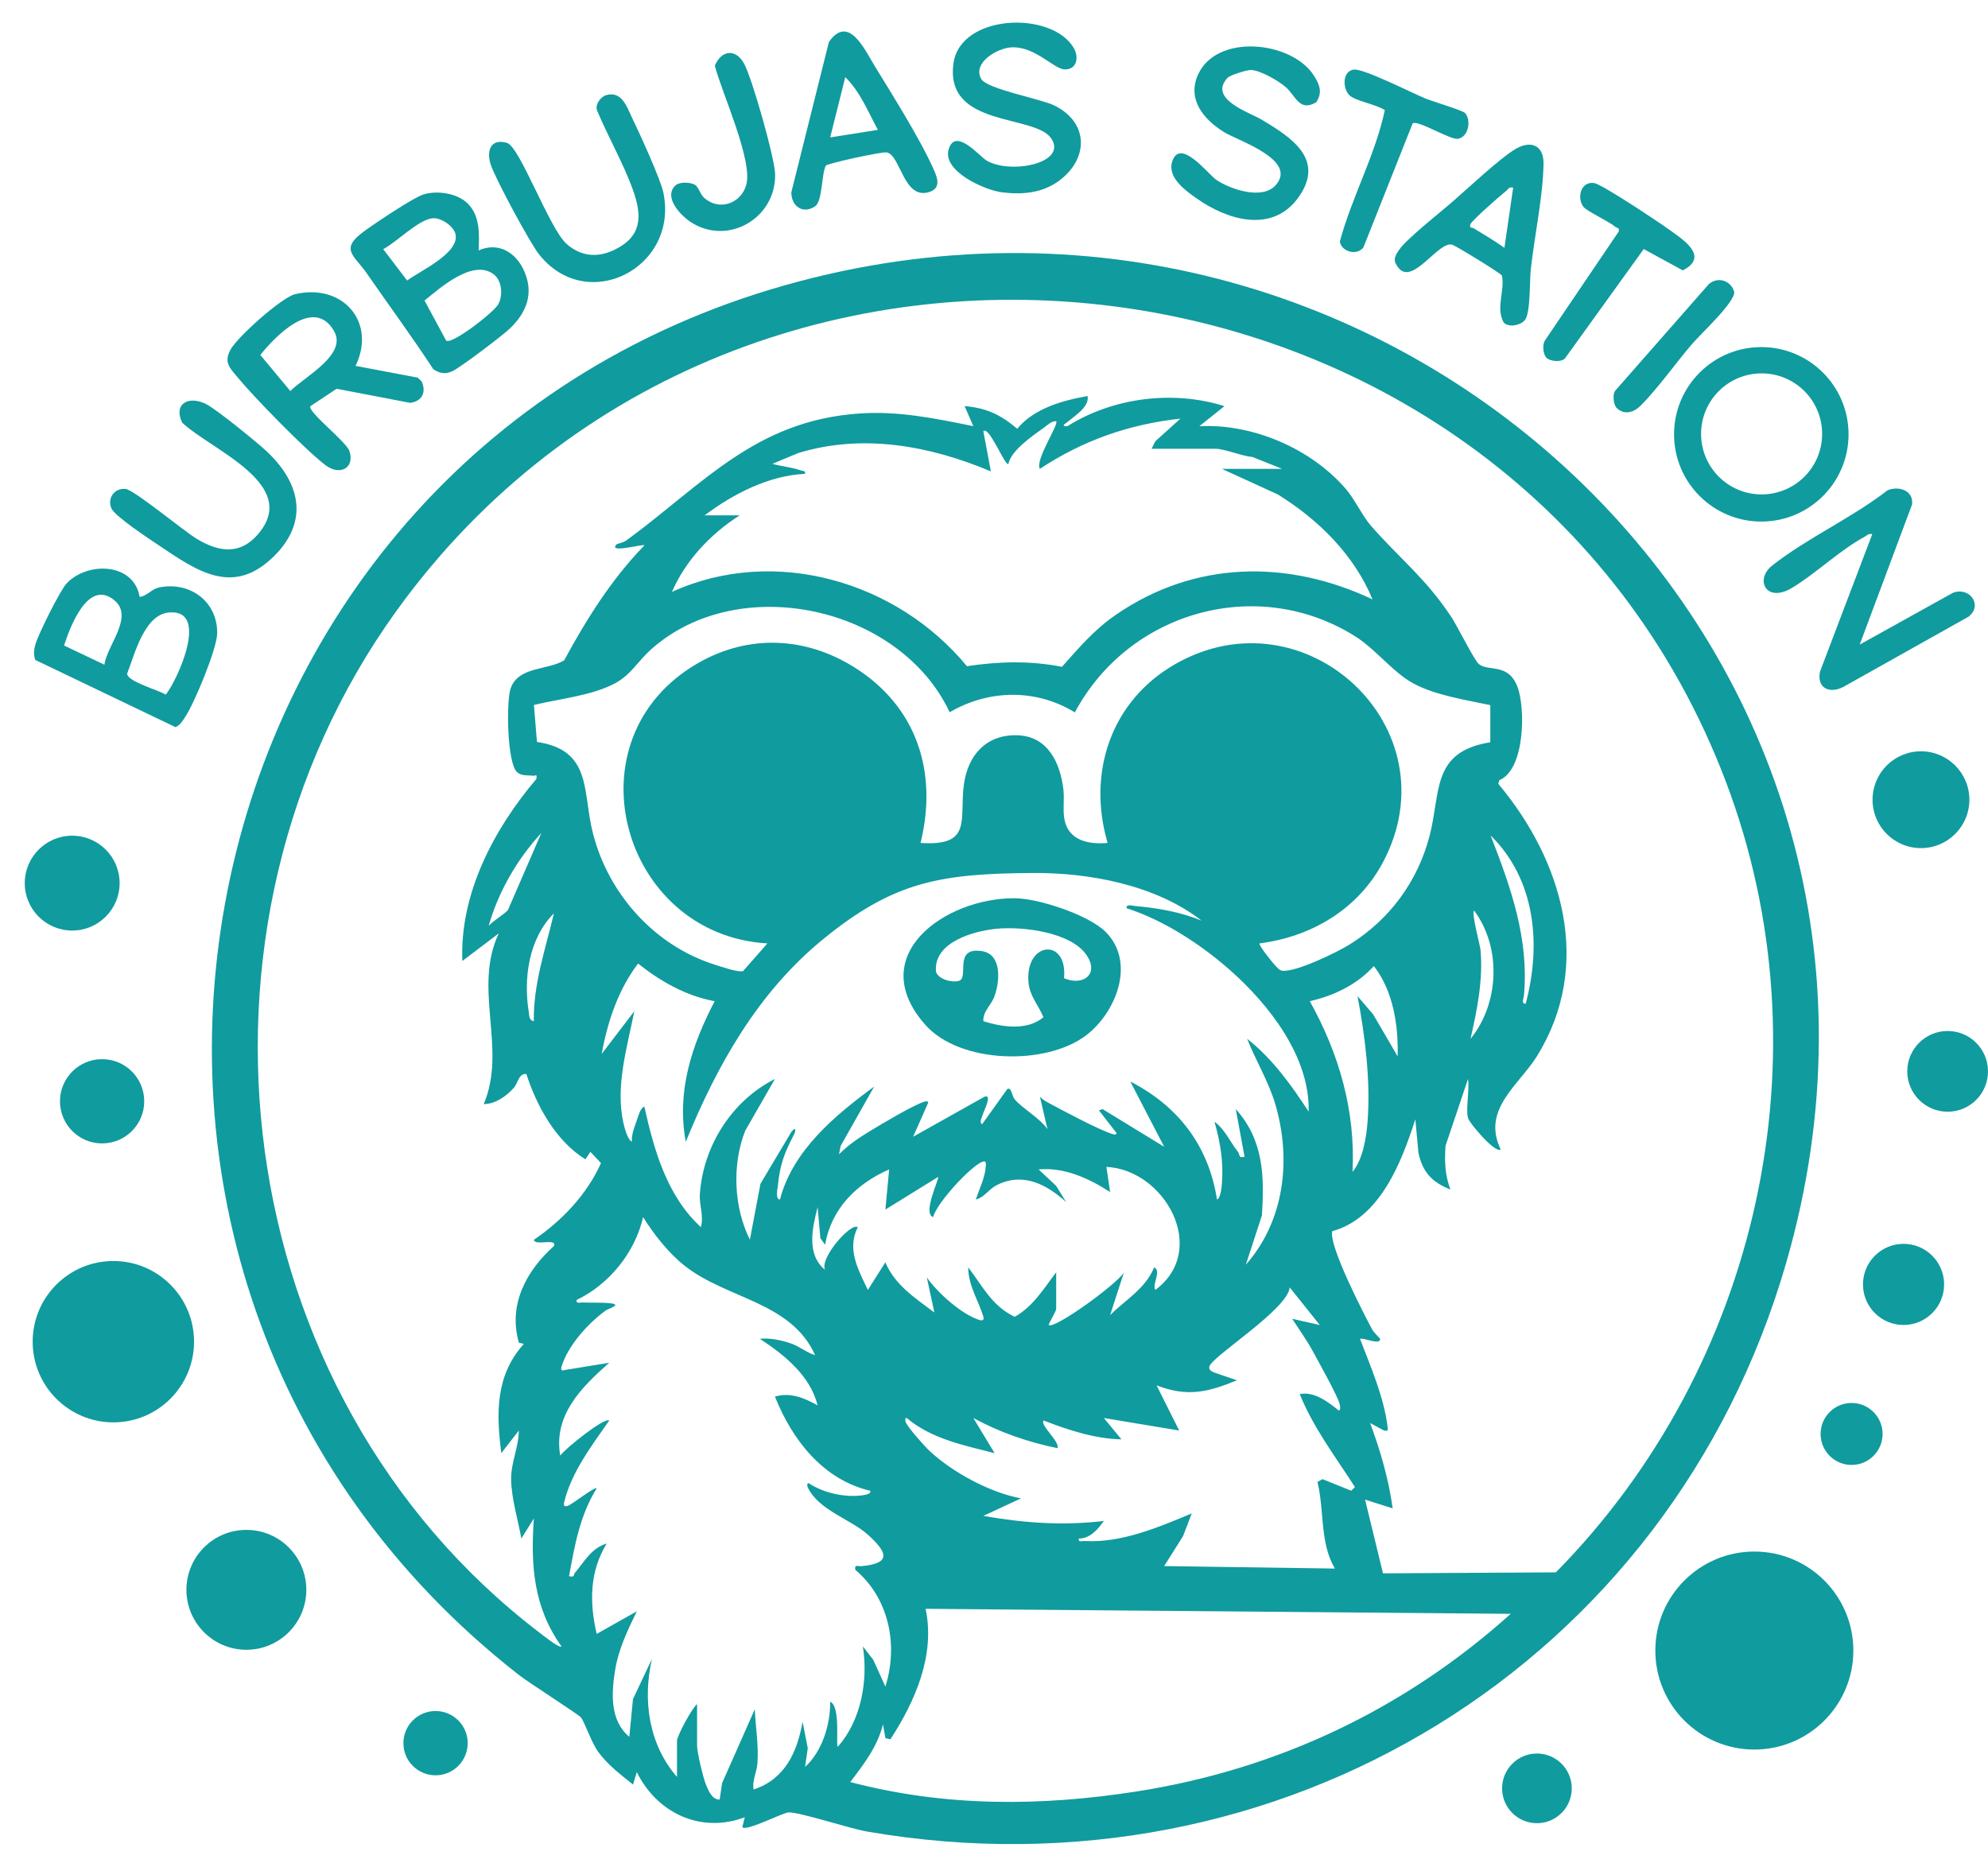
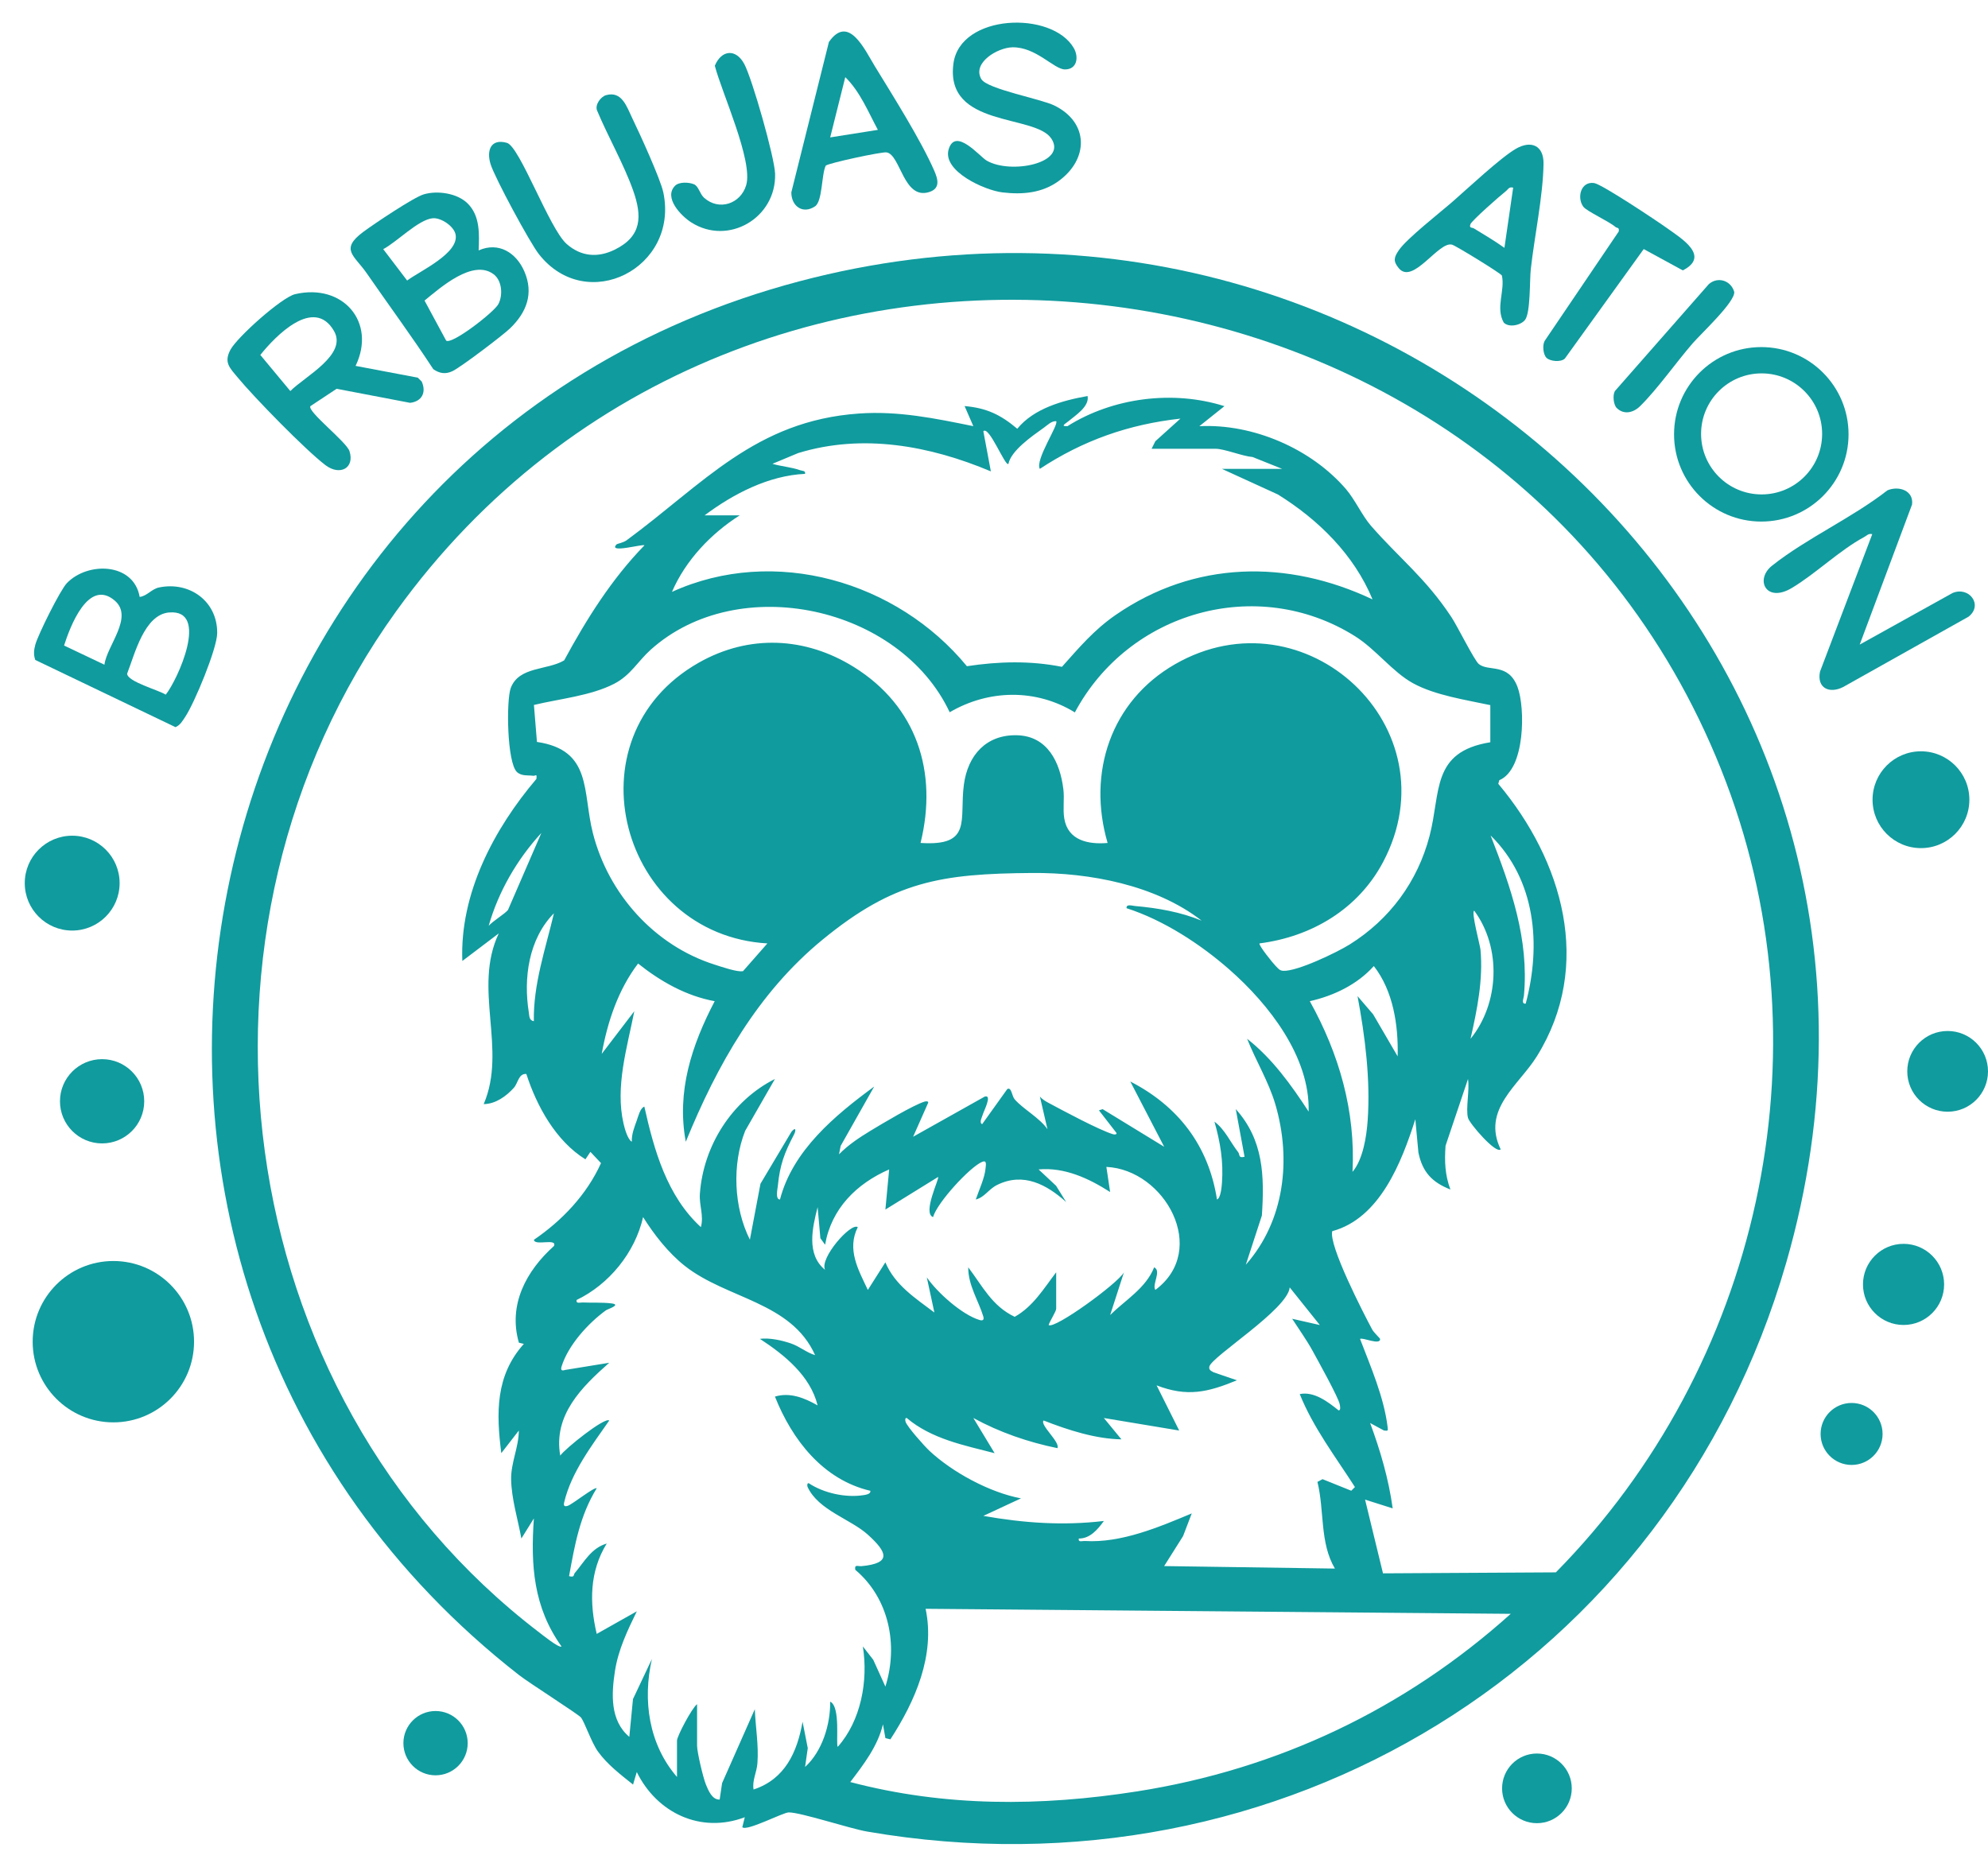
<svg xmlns="http://www.w3.org/2000/svg" data-bbox="9.85 9.005 781.07 724.722" viewBox="0 0 790.92 741.33" data-type="color">
  <g>
-     <path fill="#109b9e" d="M737.35 656.72c0 21.754-17.636 39.39-39.39 39.39s-39.39-17.636-39.39-39.39 17.636-39.39 39.39-39.39 39.39 17.636 39.39 39.39" data-color="1" />
    <path fill="#109b9e" d="M77.2 533.83c0 17.728-14.372 32.1-32.1 32.1S13 551.558 13 533.83s14.372-32.1 32.1-32.1 32.1 14.372 32.1 32.1" data-color="1" />
-     <path fill="#109b9e" d="M121.87 632.56c0 13.172-10.678 23.85-23.85 23.85s-23.85-10.678-23.85-23.85 10.678-23.85 23.85-23.85 23.85 10.678 23.85 23.85" data-color="1" />
-     <path d="M488.39 30.95c-7.88 8.48 8.72 13.78 13.4 16.57 11.58 6.91 25.77 15.74 14.75 31.07-10.3 14.34-28.1 9.05-40.31.47-4.49-3.15-11.85-8.39-9.9-14.69 3.06-9.88 14.24 4.86 17.48 7.11 5.63 3.91 18.5 8.21 23.77 2.15 8.79-10.12-15.19-17.66-20.75-21.15-7.97-5-14.64-12.95-10.19-22.79 7.43-16.42 36.87-13.42 45.89.08 2.39 3.58 3.83 7.06 1.09 10.94-6.65 3.89-8.06-2.48-12.03-6-2.84-2.51-10.24-6.8-13.94-6.86-1.6-.03-8.27 2.03-9.25 3.09Z" fill="#109b9e" data-color="1" />
+     <path d="M488.39 30.95Z" fill="#109b9e" data-color="1" />
    <path d="M390.44 31.5c2.29 3.93 23.58 7.82 28.99 10.46 13.88 6.78 13.78 21.39 1.68 30.12-6.6 4.76-14.37 5.41-22.29 4.47-7.11-.84-24.02-8.47-21.39-17.17 2.68-8.86 12.32 2.87 15.08 4.5 9.56 5.62 32.28 1.04 25.75-8.76s-42.36-4.21-38.94-29.82c2.65-19.86 39.27-21.15 47.91-6.14 2.01 3.5 1.35 8.49-3.55 8.46-4.37-.02-11.47-8.96-20.87-8.8-5.95.11-16.15 6.2-12.38 12.68Z" fill="#109b9e" data-color="1" />
    <path d="M615.25 142.35c-1.32-1.32-1.67-4.98-.72-6.7l29.48-43.55c.29-1.78-.69-1.27-1.26-1.76-2.57-2.26-11.54-6.31-12.84-8.1-2.63-3.62-1-10.21 4.34-9.4 3.09.47 24.97 15.06 29.04 17.98 5.63 4.04 17.3 11.08 6.21 16.76l-15.55-8.48-31.38 43.57c-1.61 1.55-5.91 1.1-7.32-.31Z" fill="#109b9e" data-color="1" />
    <path fill="#109b9e" d="M783.51 318.19c0 10.637-8.623 19.26-19.26 19.26s-19.26-8.623-19.26-19.26 8.623-19.26 19.26-19.26 19.26 8.623 19.26 19.26" data-color="1" />
-     <path d="M582.8 44.92c2.55 2.55 1.65 9.42-2.68 10.3-3.02.61-16.04-7.62-18.1-6.13l-19.58 49.32c-2.54 3.48-8.83 1.77-9.38-2.33 4.72-17.6 14.13-34.45 17.89-52.27-3.18-2.24-12.22-3.69-14.34-6.15-2.51-2.9-2.47-9.4 2.03-9.98 3.77-.49 23.18 9.33 28.43 11.5 2.71 1.12 14.71 4.72 15.73 5.74" fill="#109b9e" data-color="1" />
    <path fill="#109b9e" d="M47.59 351.38c0 10.422-8.448 18.87-18.87 18.87s-18.87-8.448-18.87-18.87 8.448-18.87 18.87-18.87 18.87 8.448 18.87 18.87" data-color="1" />
    <path fill="#109b9e" d="M57.38 438.18c0 9.256-7.504 16.76-16.76 16.76s-16.76-7.504-16.76-16.76 7.504-16.76 16.76-16.76 16.76 7.504 16.76 16.76" data-color="1" />
    <path fill="#109b9e" d="M773.46 511.04c0 8.914-7.226 16.14-16.14 16.14s-16.14-7.226-16.14-16.14 7.226-16.14 16.14-16.14 16.14 7.226 16.14 16.14" data-color="1" />
    <path fill="#109b9e" d="M790.92 426.27c0 8.87-7.19 16.06-16.06 16.06s-16.06-7.19-16.06-16.06 7.19-16.06 16.06-16.06 16.06 7.19 16.06 16.06" data-color="1" />
    <path d="M643.21 162.34c-1.28-1.27-1.69-5.05-.73-6.74l37.38-42.56c3.6-3.13 8.84-1.42 10.1 3.11.41 3.97-13.21 16.61-16.52 20.43-6.61 7.62-14.02 18.22-20.93 25.02-2.62 2.58-6.42 3.58-9.3.73Z" fill="#109b9e" data-color="1" />
    <path fill="#109b9e" d="M625.32 711.55c0 7.655-6.205 13.86-13.86 13.86s-13.86-6.205-13.86-13.86 6.205-13.86 13.86-13.86 13.86 6.205 13.86 13.86" data-color="1" />
    <path fill="#109b9e" d="M186.07 693.57c0 7.064-5.726 12.79-12.79 12.79s-12.79-5.726-12.79-12.79 5.726-12.79 12.79-12.79 12.79 5.726 12.79 12.79" data-color="1" />
    <path fill="#109b9e" d="M748.98 570.54c0 6.81-5.52 12.33-12.33 12.33s-12.33-5.52-12.33-12.33 5.52-12.33 12.33-12.33 12.33 5.52 12.33 12.33" data-color="1" />
    <path d="m739.88 256.47 36.91-20.51c6.57-2.81 12.33 4.74 6.4 9.4l-49.91 28c-5.5 2.77-10.51.43-9.2-6.13l20.79-54.7c-1.53-.38-2.18.59-3.29 1.19-9.55 5.12-19.36 14.65-28.72 20.23-10.26 6.12-14.78-3.38-7.87-8.87 13.68-10.87 31.96-19.08 45.92-29.99 4.64-1.94 10.54.16 9.78 5.67z" fill="#109b9e" data-color="1" />
    <path d="M735.44 172.81c0 19.17-15.54 34.71-34.71 34.71s-34.71-15.54-34.71-34.71 15.54-34.71 34.71-34.71 34.71 15.54 34.71 34.71m-10.51-.17c0-13.3-10.78-24.08-24.08-24.08s-24.08 10.78-24.08 24.08 10.78 24.08 24.08 24.08 24.08-10.78 24.08-24.08" fill="#109b9e" data-color="1" />
    <path d="m141.47 145.58 24.74 4.68 1.57 1.55c1.92 4.33.08 7.91-4.62 8.47l-29.23-5.59-10.43 6.9c-1.42 2.05 14.33 14.17 15.54 17.91 2.17 6.73-3.8 9.96-9.58 5.56-7.96-6.06-28.3-26.89-34.97-34.96-3.1-3.76-5.5-5.85-2.84-10.89s20.45-20.93 25.77-22.17c19.02-4.42 32.42 11.16 24.05 28.53Zm-25.96 10c5.86-5.86 22.8-14.49 17.37-23.89-7.98-13.83-23.33 2.03-29.31 9.54l11.93 14.35Z" fill="#109b9e" data-color="1" />
    <path d="M328.52 65.9c-1.73 3.55-1.25 14.18-4.26 16.2-4.9 3.28-9.47-.11-9.43-5.58l14.95-59.82c7.83-11.22 14.22 3.04 18.3 9.7 7.12 11.61 18.28 29.36 23.55 41.38 1.48 3.37 2.7 7.24-2.09 8.67-10.1 3.03-11.26-14.85-16.79-15.82-1.89-.33-23.42 4.33-24.22 5.28Zm20.74-14.23c-3.86-7.16-7.07-15.21-12.97-20.97l-6 23.97 18.98-3Z" fill="#109b9e" data-color="1" />
    <path d="M606.71 127.31c-1.71 2.12-6.35 3.15-8.45 1.04-3.35-6.01.61-12.77-.74-18.73-.6-.99-18.2-11.78-19.78-12.26-5.31-1.62-15.61 16.18-21.25 9.34-2.34-2.84-1.87-4.33.02-7.13 3.11-4.61 16.45-15.01 21.52-19.44 6.04-5.28 18.95-17.39 25.04-20.92s11.13-1.33 11.02 5.95c-.18 12.8-3.61 28.87-5.07 41.96-.48 4.28-.07 17.43-2.31 20.18Zm-4.7-52.65c-1.72-.45-2 .71-3 1.48-2.12 1.64-13.36 11.53-13.97 13.01-.71 1.71.72 1.35 1.28 1.69 4.12 2.53 8.28 4.95 12.21 7.77l3.48-23.96Z" fill="#109b9e" data-color="1" />
    <path d="M241.1 37.87c6.35-1.82 8.27 4.67 10.44 9.14 2.83 5.83 11.24 24.2 12.37 29.59 6.26 30.03-30.47 48.77-49.51 24.53-3.68-4.68-17.47-30.29-19.2-35.74s0-10.4 6.48-8.55c5.14 1.47 16.83 34.1 23.76 40.23 5.73 5.06 12.4 5.57 19.13 2.27 10.89-5.35 10.94-13.38 7.28-23.67-3.7-10.4-10.02-21.42-14.32-31.73-.89-2.28 1.47-5.47 3.57-6.07" fill="#109b9e" data-color="1" />
-     <path d="M109.15 221.16c-16.49 16.47-30.95 5.89-46.32-4.42-3.7-2.48-17.22-11.39-18.52-14.49-1.71-4.06 1.23-8.15 5.66-7.71 3.36.33 23.13 16.72 28.24 19.81 8.38 5.07 16.89 6.73 24.15-1.47 17.77-20.09-18.45-33.85-29.89-44.73-3.63-7.71 2.75-10.75 9.42-7.43 4.14 2.06 19.58 14.65 23.63 18.33 13.56 12.32 17.86 27.9 3.63 42.12Z" fill="#109b9e" data-color="1" />
    <path d="M268.58 73.9c1.59-1.6 5.48-1.44 7.52-.58 1.85.78 2.29 3.81 4 5.35 5.99 5.39 14.56 2.39 16.76-4.97 2.87-9.63-9.77-36.98-12.47-47.55 2.62-6.3 8.34-6.93 11.7-.72 3.14 5.81 12.09 37.2 12.28 43.72.51 17.53-18.59 28.76-33.37 19.33-4.03-2.57-11.11-9.87-6.42-14.58" fill="#109b9e" data-color="1" />
    <path d="M186.09 80.99c4.97 4.96 4.58 12.16 4.34 18.64 7.97-3.54 14.96.95 18.16 8.31 3.85 8.83.91 16.36-5.65 22.69-2.95 2.85-19.68 15.52-22.94 17.05-2.74 1.29-5.11.95-7.62-.8-8.48-12.96-17.69-25.44-26.5-38.18-4.89-7.08-10.83-9.41-1.32-16.46 4.15-3.08 19.99-13.73 24.05-14.92 5.48-1.61 13.35-.45 17.47 3.66Zm-13.9 5.84c-5.69.48-14.39 9.53-19.72 12.3l9.51 12.49c5.13-3.83 20.63-10.79 19.29-18.24-.6-3.37-5.82-6.82-9.08-6.55m5.32 48.7c2.32 1.66 19.11-11.36 20.77-14.54 1.88-3.6 1.44-9.35-1.88-11.86-8.27-6.25-21.28 5.41-27.5 10.46l8.6 15.93Z" fill="#109b9e" data-color="1" />
    <path d="m295.32 727.02.99-3.98c-17.53 6.62-34.95-1.68-42.97-17.98l-1.48 4.98c-4.93-3.93-10.19-7.94-13.91-13.07-2.72-3.75-5.38-11.89-6.84-13.64-1.11-1.33-20.66-13.77-24.61-16.85C1.23 506.22 65.37 178.69 318.08 111.91c238.29-62.97 462.5 148.6 392.55 390.55-46.19 159.79-201.37 254.61-365.59 226.29-7.04-1.21-26.55-7.69-31.26-7.63-2.3.03-16.71 7.63-18.46 5.89ZM584.04 444.8c-.98-3.83.72-11.17 0-15.48l-8.93 26.54c-.45 6.17-.24 11.63 1.93 17.42-7.3-2.87-11.14-6.94-12.73-14.72l-1.23-13.24c-5.43 17.05-14.07 39.4-33.05 44.54-1.5 5.61 12.41 32.63 15.86 39.07.7 1.3 3.16 3.55 3.18 3.8.15 2.69-7.05-.74-7.98 0 4.22 11.04 9.53 23.21 10.96 35.01.19 1.58.2 1.62-1.44 1.43l-5.51-2.98c4.04 10.92 7.36 22.2 8.98 33.96l-10.99-3.48 7.13 29.33 68.78-.39c80.69-81.89 108.72-205.99 67.7-314.42-83.99-222.01-390.55-260.31-529.06-68.01-90.98 126.3-67.4 311.39 56.87 406.32 1.24.95 8.02 6.42 8.89 5.59-11.18-15.62-12.32-32.31-11-50.94l-4.97 7.99c-1.37-7.5-3.94-15.8-4.08-23.46-.12-6.72 3.04-12.83 3.06-19.49l-6.97 8.99c-2.03-16-2.35-30.86 8.97-43.47l-1.97-.48c-4.37-15.1 2.94-28.61 13.96-38.48 1.37-3.28-7.78.13-7.98-2.47 11.16-7.61 20.98-17.89 26.69-30.5l-4.22-4.48-1.98 2.97c-11.75-7.29-19.36-21.11-23.5-33.95-3.1-.29-3.28 3.61-4.98 5.5-3.04 3.37-7.29 6.44-11.99 6.48 9.4-21.96-4.42-45.96 5.99-67.92l-14.49 10.97c-1.07-26.73 12.54-52.51 29.47-72.44.29-2.36-.35-1.12-1.24-1.25-1.95-.28-4.64.25-6.5-1.49-3.98-3.73-4.3-28.5-2.47-33.42 3.24-8.67 14.52-6.98 21.25-11 8.86-16.36 18.87-32.34 31.91-45.74-.02-.83-14.95 3.47-10.98-.48.15-.15 2.62-.62 3.92-1.57 30.43-22.35 51.21-47.56 92.45-50.43 15.73-1.1 30.27 1.93 45.49 5.03l-3.48-8c8.79.77 14.34 3.45 20.96 9.03 6.56-8.04 17.89-11.24 27.97-13.02.81 4.25-5 7.79-7.81 10.18-.88.75-3.24 1.96-.19 1.81 18.12-11.41 42.08-14.41 62.45-7.96l-9.98 7.97c21.3-1.07 44.52 8.93 58.36 25.07 3.54 4.13 6.5 10.65 9.92 14.56 11.44 13.09 21.69 20.73 32.04 36.39 2.25 3.4 9.12 17.21 10.85 18.61 3.95 3.18 11.68-.62 15.4 9.09 3.15 8.22 3.11 32.84-7.23 37.13l-.41 1.44c25.66 30.59 37.84 72.22 15.36 108.4-7.19 11.57-22.08 21.15-14.41 37.04-1.87 1.98-12.42-10.29-12.98-12.48Zm-97.91-258.25h23.98l-11.77-4.71c-3.99-.31-11.23-3.28-14.7-3.28h-25.48l1.49-3 9.98-9c-20.54 2.26-38.76 8.67-55.93 19.99-2.02-3.52 7.7-17.74 6.49-18.97-1.89-.11-3.42 1.55-4.89 2.59-4.63 3.3-13.05 9.1-14.1 14.39-1.25 1.31-7.68-15.33-9.98-12.98l2.99 15.97c-24.24-10.21-50.99-15.17-76.7-7.27l-10.2 4.26c3.58 1.07 7.44 1.28 10.97 2.54.96.34 2.29.11 2 1.46-14.48.67-28.46 7.91-39.95 16.5h13.98c-11.44 7.24-21.58 17.93-26.97 30.46 40.74-18.53 89.54-4.22 117.34 29.57 12.64-1.92 25.22-2.25 37.81.25 6.89-7.71 12.74-14.68 21.36-20.64 31.28-21.6 68.32-22.22 102.21-6.19-7.35-17.77-21.49-31.7-37.66-41.75l-22.28-10.19Zm106.79 94.01c-9.67-2.08-22.02-3.91-30.75-8.71-8.25-4.54-14.76-13.52-23.18-18.78-38.97-24.35-90.01-9.64-111.36 30.38-15.48-9.5-34.3-9.13-49.8-.06-19.87-42.23-84.04-56.24-118.95-24.88-5.17 4.65-7.93 10.11-14.46 13.51-9.28 4.83-21.87 6.02-32 8.47l1.2 14.71c22.04 3.26 18.06 19.77 22.24 36.22 6.15 24.24 24.48 44.8 48.5 52.4 2.53.8 9.09 3.09 11.25 2.58l9.69-11.03c-58.24-3.39-79.99-81.78-27.28-111.71 19.98-11.34 42.41-10.31 61.77 1.78 24.89 15.54 33.42 41.65 26.45 69.95 20.79 1.39 15.37-9.25 17.24-23.21 1.57-11.73 8.89-19.93 21.11-19.64s17.18 10.84 18.47 21.5c.47 3.86-.27 7.77.36 11.62 1.44 8.73 9.49 10.4 17.24 9.74-8.17-27.91 1.27-56.44 26.81-71.11 51.77-29.74 111.06 25.36 82.76 78.76-9.89 18.66-28.39 29.66-49.12 32.31-.6.58 5.55 8.17 6.45 9.02.96.91 1.43 1.81 2.98 1.89 5.54.29 21.36-7.32 26.45-10.5 15.89-9.95 27-24.96 31.76-43.17 4.58-17.51.59-33.46 24.17-37.27v-14.78Zm-390.83 81.51 13.29-30.66c-9.61 10.44-17.08 23.32-20.96 36.96 1.74-1.97 6.33-4.68 7.67-6.3M607 399.33c6.24-23.39 3.99-49.27-13.97-66.93 8.03 20.62 15.35 41.18 13.26 63.73-.1 1.1-1.18 3.4.7 3.2Zm-128.86-32.97c-18.26-14.2-44.56-19.2-67.48-19.02-36.35.28-55.04 3.27-83.38 26.51-25.78 21.13-41.97 49.89-54.44 80.43-3.73-19.96 2.34-38.4 11.5-55.93-11.32-2.04-21.64-7.91-30.48-14.98-7.91 10.39-12.16 23.16-14.47 35.95l12.97-16.98c-2.84 14.42-7.69 30.02-4.28 44.75.41 1.79 1.6 6.25 3.28 7.19-.11-3.01 1.01-5.75 1.99-8.5.53-1.5 1.39-5.01 3-5.47 3.88 17.31 8.97 35.55 22.49 47.94 1.26-4.55-.74-8.67-.39-13.35 1.4-19.09 12.77-37 29.85-45.59l-11.83 20.62c-5.27 13.3-4.58 30.47 1.87 43.31l4.21-22.25 12.31-20.66c1.85-2.22 1.86-.51 1.05 1.05-3.85 7.39-5.61 11.95-6.46 20.52-.12 1.2-1.06 5.34.86 5.36 5.09-19.57 21.88-33.47 37.48-44.94l-13.34 23.62-.65 3.34c3.63-3.73 8.16-6.72 12.58-9.4 4.72-2.86 16.8-10.1 21.41-11.56.65-.21 1.69-.2 1.47.48l-5.98 13.49 28.48-15.97c3.17-.96-.45 5.9-.79 7.2-.27 1.03-1.53 3.12-.23 3.77l10.01-13.98c1.71-.9 1.77 2.71 2.91 4.06 3.26 3.84 9.9 7.32 13.07 11.92l-3.01-12.98c.97 1.11 2.18 1.83 3.47 2.52 5.84 3.14 19.91 10.68 25.53 12.44.65.2 1.68.2 1.47-.48l-6.98-9 1.47-.48 24.48 14.97-13.48-25.97c19.1 9.83 31.14 25.51 34.49 46.94 1.49-.46 1.87-5.16 1.97-6.5.65-8.53-.65-16.34-2.98-24.46 4.19 3.09 6.29 8.14 9.4 12.09.83 1.05-.03 2.52 2.58 1.88l-3.5-18.97c11.05 12.27 11.44 26.61 10.39 42.35l-6.39 19.58c15.43-17.47 18.17-41.88 11.78-63.72-2.68-9.16-7.78-17.39-11.26-26.19 10.11 7.97 17.48 18.3 24.47 28.97.59-21.71-15.78-42.67-31.46-56.45-11.58-10.18-26.25-19.74-40.97-24.47-.22-1.79 2.24-.97 3.36-.87 9.1.8 18.18 2.38 26.6 5.86Zm106.9 46.97c11.43-14.04 12.41-36.19 1.49-50.96-1.4.05 2.33 13.8 2.48 15.51 1.09 12.01-1.34 23.86-3.97 35.45m-372.65-7c-.28-14.74 4.67-28.84 7.99-42.96-10.06 10.2-12.19 25.81-9.99 39.47.24 1.49.06 3.08 1.99 3.49Zm343.66 13.99c.32-12.37-1.76-26.07-9.48-35.95-6.55 7.33-15.92 11.83-25.47 13.98 11.64 20.92 18.25 43.73 16.99 67.92 4.17-4.95 5.58-14.03 6.03-20.44 1.14-16.42-1.02-33.42-4.03-49.49l6.22 7.26 9.75 16.72ZM420.2 506.24v14.49c0 1.08-2.6 4.98-3 6.48 2.34 1.78 27.59-16.6 29.96-20.97l-5.49 16.98c6.06-5.97 14.24-10.71 17.5-18.97 3.06 1.4-.95 6.83.48 8.98 21.47-15.96 3.77-47.87-19.48-48.94l1.49 9.99c-8.47-5.42-18.08-9.92-28.46-8.99l6.96 6.51 4.01 6.47c-7.73-6.97-16.99-11.92-27.34-6.87-3.63 1.77-4.99 4.93-8.62 5.86 1.26-3.75 3.62-8.69 3.91-12.58.09-1.16.59-3.23-1.4-2.39-4.87 2.06-17.88 16.2-19.51 21.97-4.3-1.58 2.62-15.38 2.01-15.97l-20.97 12.97 1.5-15.97c-13.01 5.69-22.99 15.59-25.49 29.96l-1.88-2.59-1.09-12.38c-2.07 8.12-4.62 18.84 2.97 24.97-2.36-4.62 10.41-19.04 13-16.97-4.44 8.85.25 17 4.01 24.96l6.97-10.98c3.81 9.09 11.94 14.25 19.5 19.97l-3.01-13.98c4.17 6.05 14.01 14.87 21 16.96 1.34.4 1.87-.13 1.46-1.46-1.84-6.09-6.07-12.47-5.97-19.5 5.71 7.52 9.4 15.35 18.47 19.69 7.38-4.14 11.56-11.25 16.49-17.69Zm-150.86 200.8v-14.49c0-1.72 5.89-12.92 7.99-14.49v16.48c0 2.6 2.39 12.72 3.51 15.47.95 2.33 2.47 6.14 5.48 6l.96-6.53 13.02-29.42c.28 7.17 1.58 14.28 1.04 21.51-.27 3.62-2.15 6.86-1.54 10.44 12.49-4.09 17.37-14.85 19.5-26.96l2.07 10.49-1.07 7.49c6.79-6.15 10.1-16.85 9.99-25.97 4.24 1.99 2.17 16.85 3 17.98 9.25-10.39 12.18-26.33 9.99-39.96l4.15 5.33 4.82 10.65c5.19-16.48 1.49-35.12-11.97-46.46-.42-2.32 1.03-1.32 2.5-1.46 12.02-1.14 10.27-5.49 2.5-12.52-6.9-6.24-19.7-9.7-23.98-18.98-.24-.53-.19-1.7.49-1.48 5.96 3.95 14.69 5.84 21.74 4.73.89-.14 3-.42 2.73-1.73-18.8-4.4-31.1-20.25-37.95-37.48 6.01-1.83 11.86.58 16.97 3.5-2.88-11.79-13.21-20.11-22.96-26.48 3.85-.48 8.58.56 12.21 1.78s6.26 3.66 9.76 4.71c-9.54-21.29-35.1-22.29-51.87-35.54-6.52-5.15-12.17-12.4-16.57-19.39-3.21 14.15-13.55 26.79-26.46 32.98-.27 1.63 1.35.94 2.47.99 3.77.18 7.73-.1 11.46.38 4.04.52-1.59 2.25-2.27 2.75-7.09 5.16-15 13.86-17.64 22.37-.4 1.28 0 1.86 1.35 1.36l17.62-2.87c-10.92 9.63-22.33 20.84-19.49 36.95 1.81-2.7 17.79-15.49 19.49-13.97-6.85 9.85-15.09 20.57-17.92 32.53-.32 1.37.03 1.85 1.42 1.41 1.77-.56 10.73-7.72 11.51-6.97-6.72 10.92-8.73 22.56-10.99 34.95 2.32.63 1.67-.54 2.29-1.26 3.69-4.32 6.52-9.93 12.69-11.71-6.85 11.15-6.91 23.48-3.98 35.95l15.96-8.99c-3.7 7.58-7.4 15.29-8.7 23.75-1.4 9.06-2.03 19.71 5.71 26.2l1.46-15.03 7.53-15.93c-3.74 16.4-1.27 33.94 10 46.95Zm255.75-179.83-11.98-14.97c-.76 8.71-31.07 27.51-31.97 31.49-.31 1.38.76 1.74 1.68 2.28l9.29 3.18c-11.63 4.79-19.73 6.71-31.96 2.02l8.99 17.97-29.97-4.98 6.99 8.49c-10.29-.17-21.19-3.68-30.95-7.5-1.66 1.72 6.73 8.64 5.47 11-11.69-2.4-22.99-6.29-33.44-12l8.47 14c-12.14-3.13-25.11-5.65-34.96-13.99-.75-.16-.64.96-.48 1.47.62 2 7.52 9.72 9.45 11.53 9.26 8.66 24.1 16.65 36.48 18.97l-14.98 6.97c16.07 2.83 31.65 3.96 47.95 2.02-2.4 3.34-5.49 7.04-9.98 6.99-.27 1.65 1.35.92 2.47.98 14.36.88 29.53-5.55 42.48-10.98l-3.45 9.02-7.53 11.94 67.93.99c-6.09-10.26-4.13-23.14-6.95-34.48l2.03-1.09 11.43 4.6 1.46-1.46c-7.76-12.11-16.53-23.54-21.96-36.99 5.69-1.18 11.26 3.1 15.48 6.5.93-.06.56-1.69.43-2.43-.48-2.7-8.78-17.58-10.76-21.22-2.31-4.24-5.52-8.72-8.16-12.82l10.98 2.49Zm75.93 114.9-232.77-2c3.92 18.43-4.17 36.8-14.01 51.94l-1.98-.49-.98-5.48c-2.08 8.73-7.7 15.99-13 22.96 37.71 9.93 75.75 9.73 114.1 3.72 56.12-8.8 106.58-32.85 148.65-70.63Z" fill="#109b9e" data-color="1" />
-     <path d="M439.82 370.73c12.18 12.1 4.25 32.03-7.61 41.13-16 12.27-50.25 11.4-63.98-4-24.62-27.62 7.65-50.6 35.48-50.47 9.42.04 29.35 6.62 36.11 13.34m-16.49 18.48c7.47 3.25 14.26-1.56 8.85-9.35-6.23-8.98-25.19-11.27-35.34-10.36-9.34.83-25.58 5.33-24.45 17.15.88 2.98 6.44 4.49 9.19 3.58 4.06-1.35-2.41-13.57 9.06-11.8 8.03 1.23 7.17 11.96 5.04 17.9-1.3 3.63-4.7 6.07-4.45 9.98 7.55 2.4 17.45 3.85 23.89-1.57-1.94-4.85-5.47-8.35-5.94-13.89-1.41-16.4 15.69-17.84 14.14-1.63Z" fill="#109b9e" data-color="1" />
    <path d="M55.56 237.5c2.92-.33 4.74-3.15 7.71-3.76 12.09-2.51 23.24 5.43 23.14 18.15-.05 6.19-9.03 27.78-12.68 33.27-1.08 1.62-2 3.33-3.91 4.16l-55.79-26.74c-.75-2.15-.55-3.96.03-6.11 1.04-3.87 9.88-21.68 12.53-24.44 8.34-8.67 26.63-8.19 28.98 5.49Zm-14.01 26.97c.91-7.53 11.8-18.95 4.07-25.53-10.5-8.94-17.76 10.46-20.13 17.9l16.05 7.63Zm25.75-20.79c-9.92.83-13.7 16.63-16.72 24.36.1 3.2 12.45 6.47 15.36 8.35 4.73-5.89 17.57-34.07 1.36-32.7Z" fill="#109b9e" data-color="1" />
  </g>
</svg>